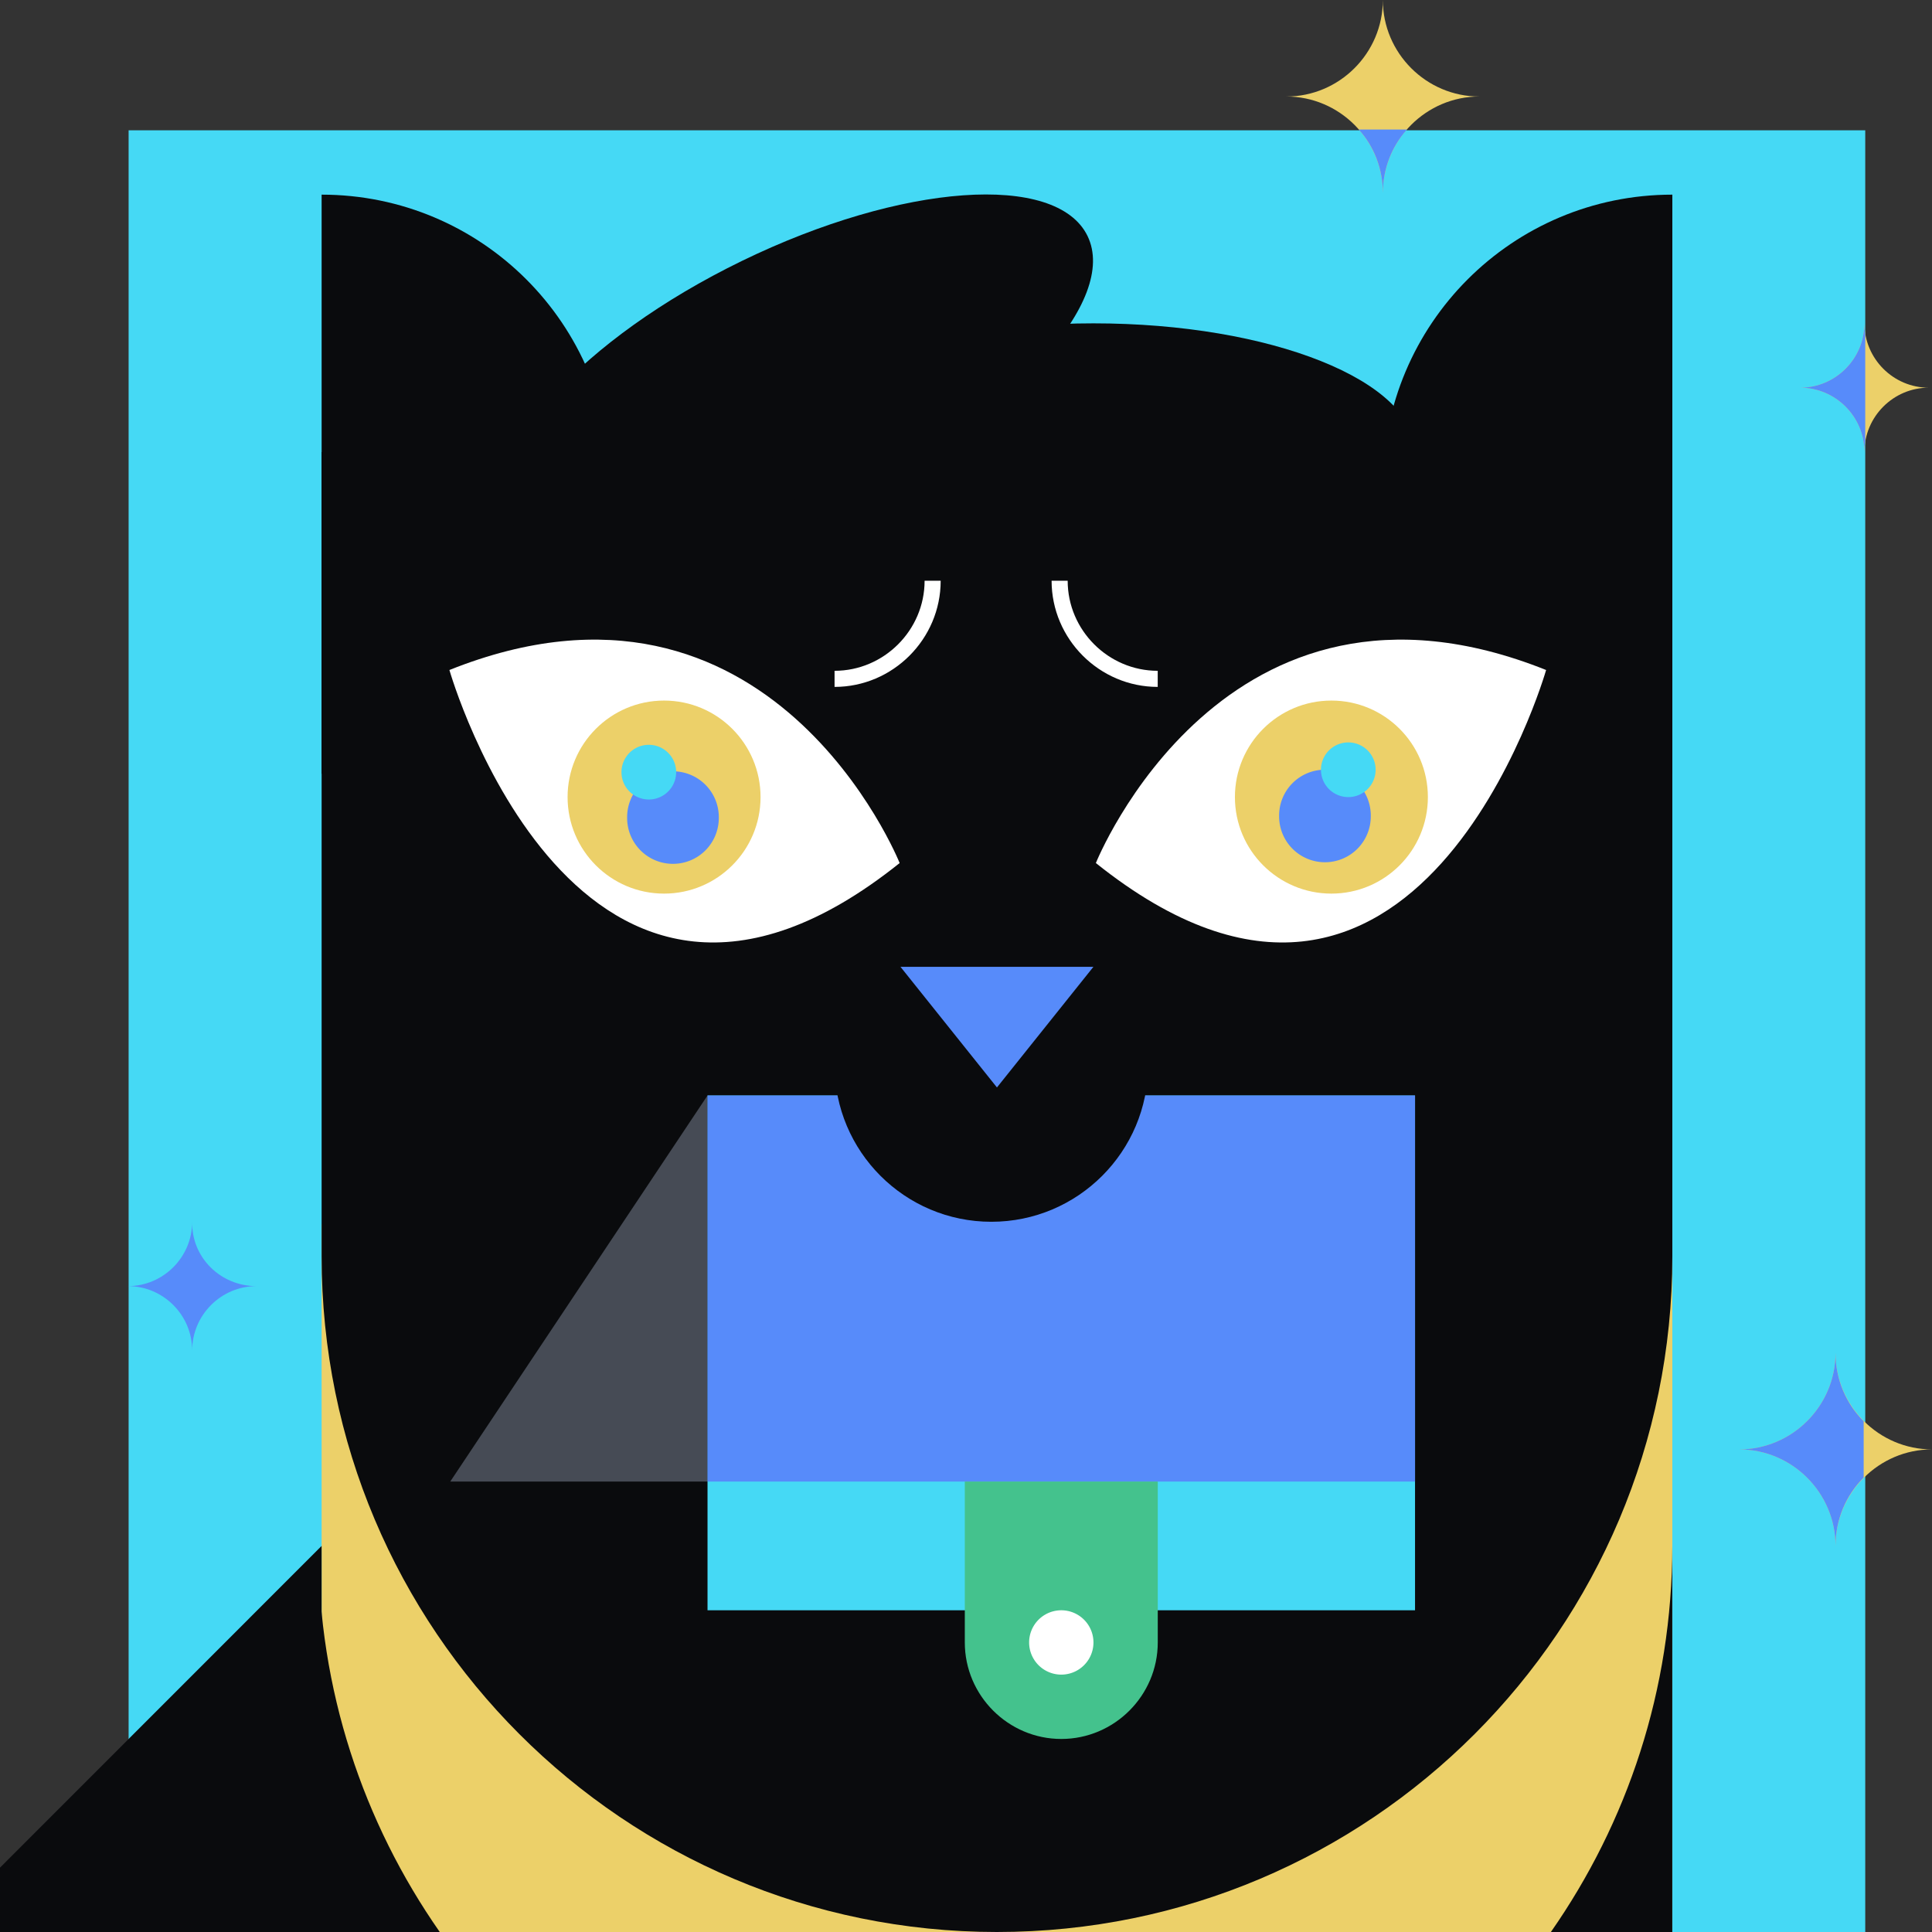
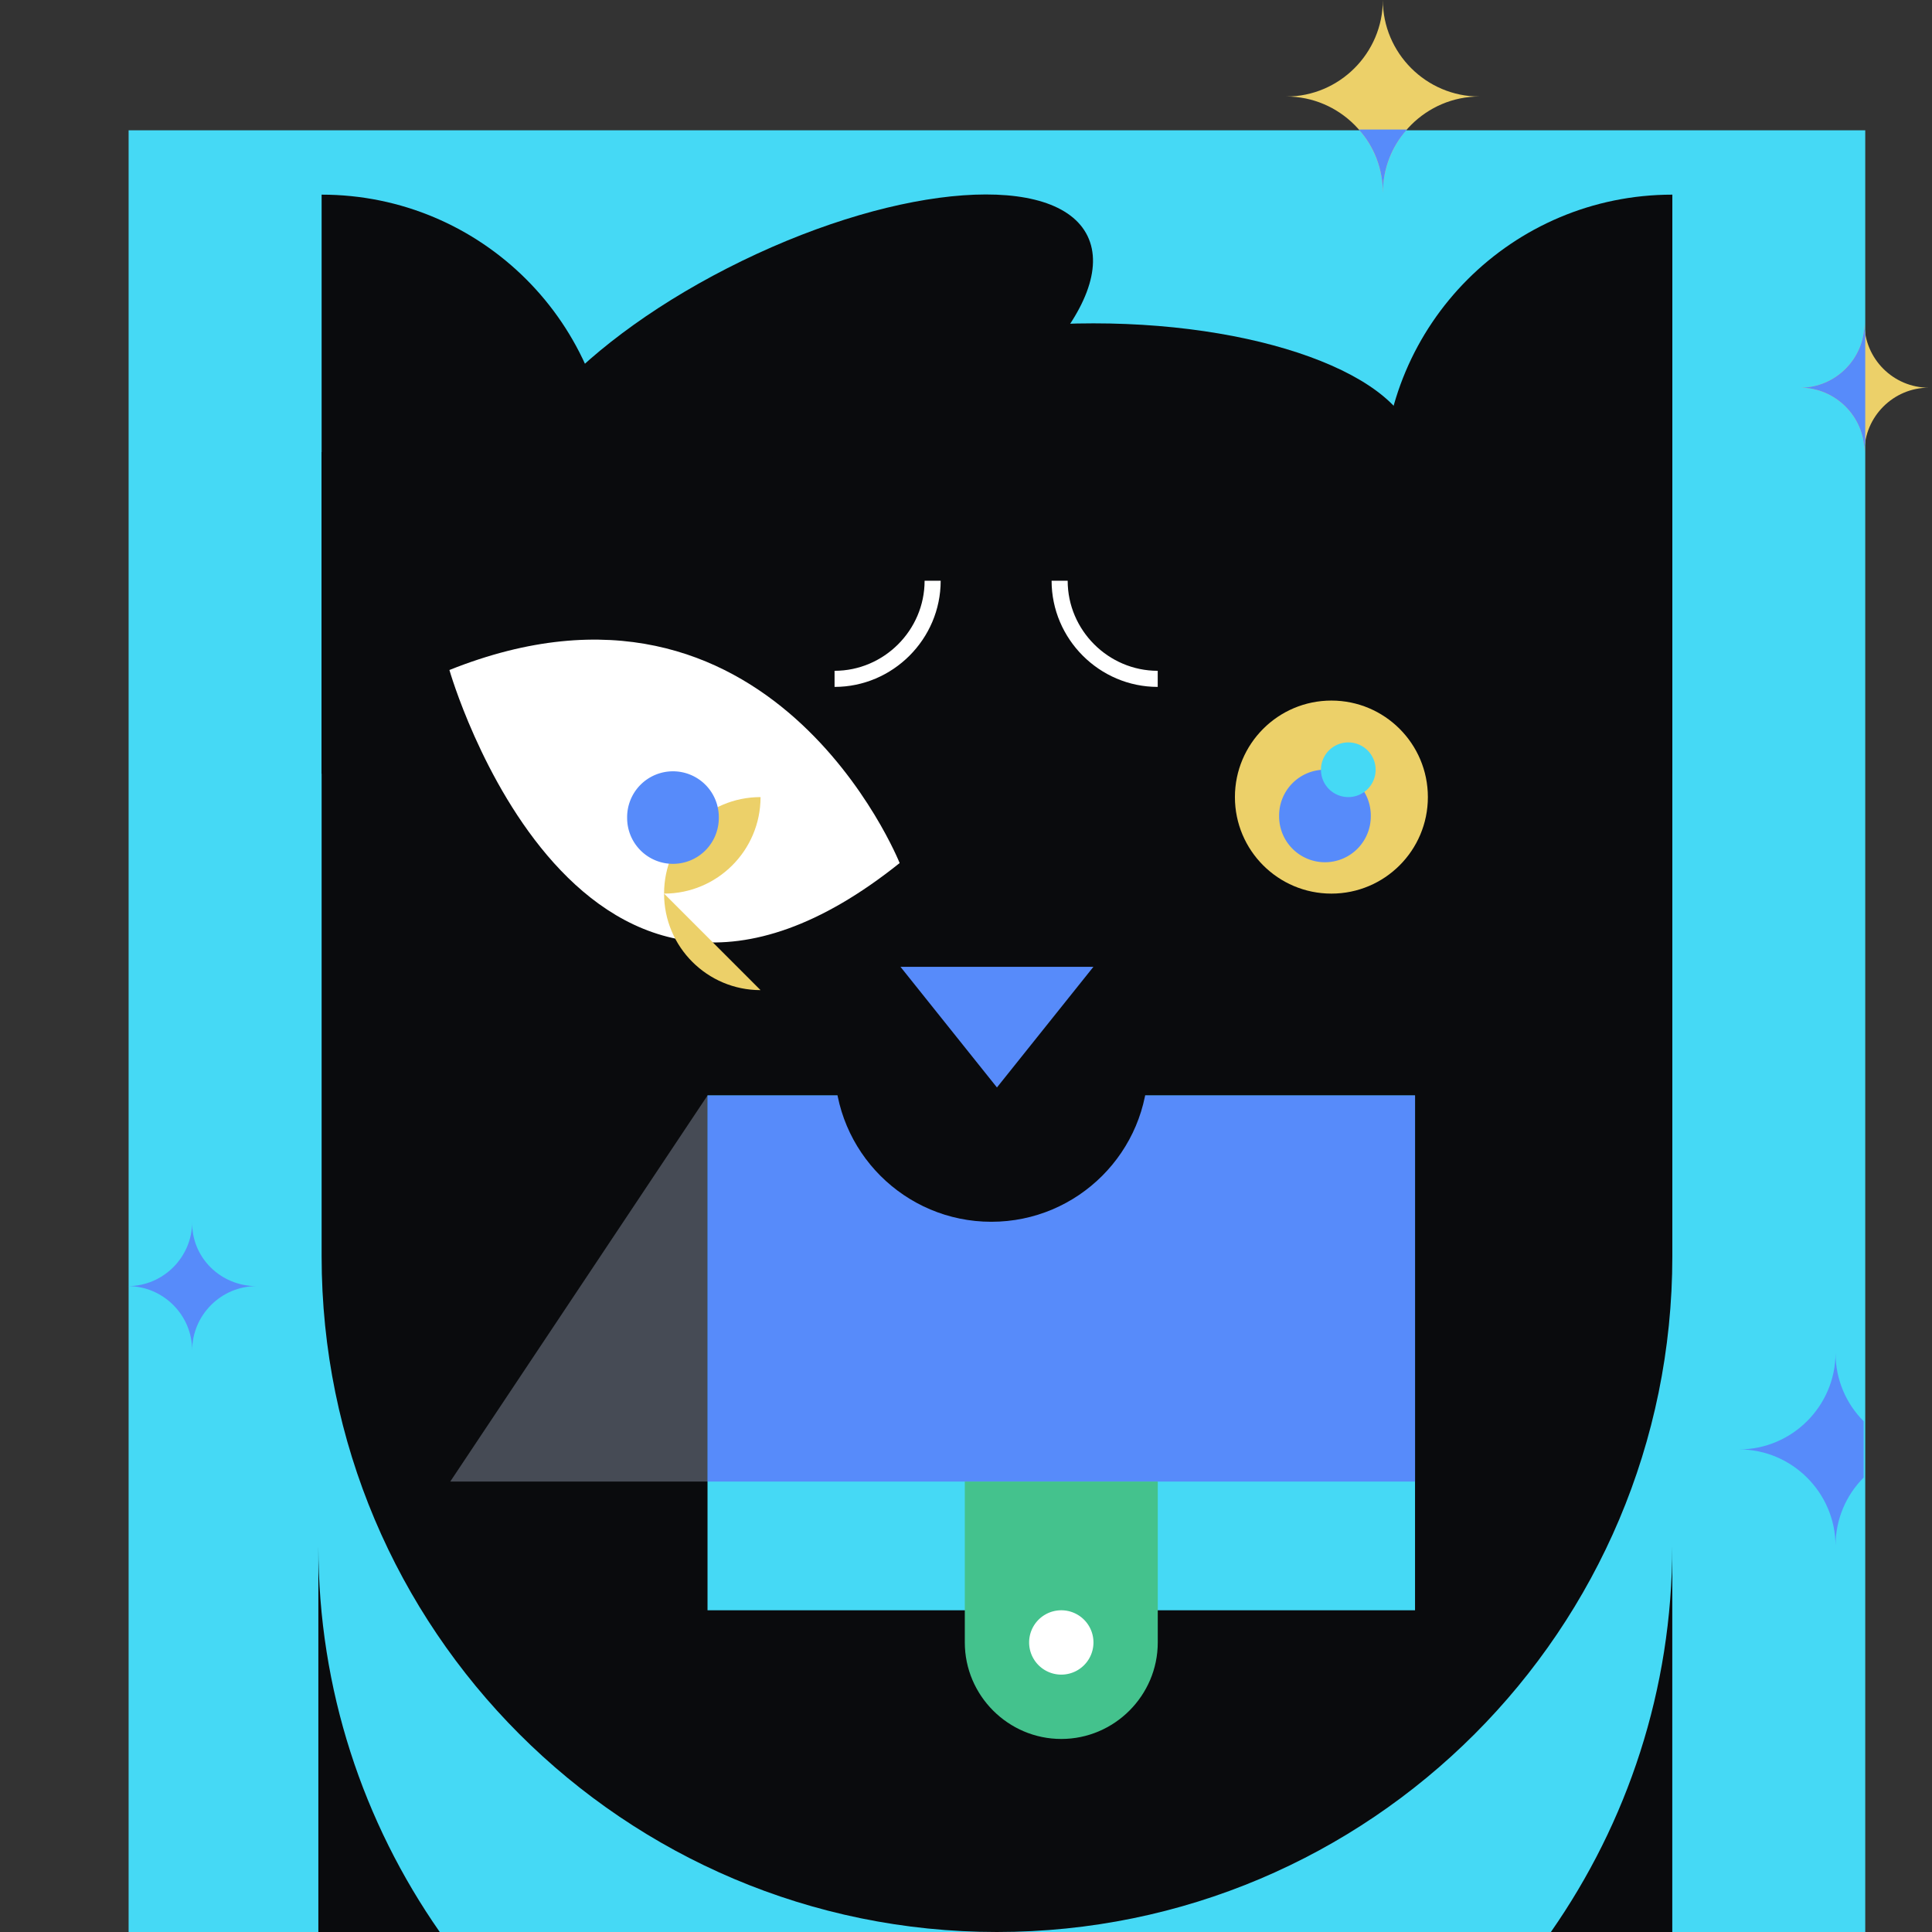
<svg xmlns="http://www.w3.org/2000/svg" fill="none" viewBox="0 0 240 240">
  <rect x="0" y="0" width="240" height="240" fill="#333333" stroke="none" />
  <g clip-path="url(#a)">
    <path fill="#45D9F5" d="M231.707 16.186H15.977V240h215.73z" />
-     <path fill="#ECD069" d="M207.743 152.073H39.953V240h167.79z" />
    <path fill="#0A0B0D" d="M39.953 24.18c19.875 0 35.955 16.087 35.955 35.97 0 19.884-16.08 35.97-35.955 35.97zm167.791 71.94c-19.875 0-35.955-16.086-35.955-35.97 0-19.883 16.08-35.97 35.955-35.97z" />
    <path fill="#0A0B0D" d="M123.848 240c-46.342 0-83.895-37.569-83.895-83.93V56.153h167.79v99.917c0 46.361-37.553 83.93-83.895 83.93" />
    <path fill="#45D9F5" d="M175.781 136.087h-87.89v63.947h87.89z" />
    <path fill="#464B55" d="m87.89 136.087-31.96 47.96h31.96z" />
    <path fill="#578BFA" d="M175.781 136.087h-87.89v47.96h87.89z" />
-     <path fill="#FFFFFF" d="M136.133 107.211s15.98-39.967 55.93-23.98c0 0-15.98 55.953-55.93 23.98" />
    <path fill="#ECD069" d="M165.391 111.007c6.619 0 11.985-5.368 11.985-11.99s-5.366-11.99-11.985-11.99-11.985 5.368-11.985 11.99 5.366 11.99 11.985 11.99" />
    <path fill="#578BFA" d="M164.591 107.111a5.694 5.694 0 0 0 5.693-5.696 5.694 5.694 0 1 0-11.386 0 5.694 5.694 0 0 0 5.693 5.696" />
    <path fill="#45D9F5" d="M167.489 99.018a3.396 3.396 0 0 0 3.396-3.398 3.396 3.396 0 1 0-3.396 3.397" />
    <path fill="#FFFFFF" d="M111.758 107.211s-15.98-39.967-55.93-23.98c0 0 15.98 55.953 55.93 23.98" />
-     <path fill="#ECD069" d="M82.493 111.007c6.619 0 11.985-5.368 11.985-11.99s-5.366-11.99-11.985-11.99c-6.62 0-11.985 5.368-11.985 11.99s5.366 11.99 11.985 11.99" />
+     <path fill="#ECD069" d="M82.493 111.007c6.619 0 11.985-5.368 11.985-11.99c-6.62 0-11.985 5.368-11.985 11.99s5.366 11.99 11.985 11.99" />
    <path fill="#FFFFFF" fill-rule="evenodd" d="M132.63 72.14c0 6.143 5.046 11.19 11.186 11.19v2c-7.243 0-13.183-5.944-13.183-13.19zm-15.775 0c0 7.246-5.94 13.19-13.183 13.19v-2c6.14 0 11.186-5.047 11.186-11.19z" clip-rule="evenodd" />
    <path fill="#0A0B0D" d="M123.148 151.773c10.756 0 19.475-8.723 19.475-19.484 0-10.76-8.719-19.483-19.475-19.483s-19.476 8.723-19.476 19.483 8.719 19.484 19.476 19.484" />
    <path fill="#578BFA" d="M83.6 107.31a5.693 5.693 0 0 0 5.692-5.695 5.694 5.694 0 1 0-11.386 0 5.693 5.693 0 0 0 5.693 5.695" />
-     <path fill="#45D9F5" d="M80.599 99.317a3.396 3.396 0 1 0-.002-6.793 3.396 3.396 0 0 0 .002 6.793" />
    <path fill="#44C28D" d="M131.837 216.02c-6.592 0-11.985-5.395-11.985-11.99v-19.983h23.97v19.983c0 6.595-5.394 11.99-11.985 11.99" />
    <path fill="#FFFFFF" d="M131.839 208.027a3.996 3.996 0 1 0-.002-7.992 3.996 3.996 0 0 0 .002 7.992" />
    <path fill="#578BFA" d="M123.844 120.1h11.985l-5.992 7.494-5.993 7.494-5.992-7.494-5.993-7.494z" />
    <path fill="#0A0B0D" d="M106.151 61.162c19.844-9.648 32.804-23.906 28.946-31.847s-23.072-6.558-42.916 3.09-32.804 23.907-28.946 31.848 23.072 6.558 42.916-3.09" />
    <path fill="#0A0B0D" d="M135.833 72.14c22.064 0 39.95-7.158 39.95-15.987s-17.886-15.986-39.95-15.986-39.95 7.157-39.95 15.986 17.886 15.987 39.95 15.987M54.628 240c-9.488-13.589-15.081-30.075-15.081-47.96V240zm138.028 0c9.488-13.589 15.081-30.075 15.081-47.96V240z" />
-     <path fill="#0A0B0D" d="M0 232.007V240h39.95v-47.96z" />
    <path fill="#578BFA" d="M31.863 159.767c-4.395 0-7.99 3.597-7.99 7.993 0-4.396-3.596-7.993-7.99-7.993 4.394 0 7.99-3.597 7.99-7.994-.1 4.397 3.496 7.994 7.99 7.994" />
    <path fill="#ECD069" d="M239.597 48.16c-4.394 0-7.99 3.597-7.99 7.993 0-4.396-3.595-7.993-7.99-7.993 4.395 0 7.99-3.597 7.99-7.993 0 4.396 3.596 7.993 7.99 7.993" />
    <path fill="#578BFA" d="M231.707 41.465c-.1-.4-.1-.899-.1-1.299 0 4.397-3.595 7.994-7.99 7.994 4.395 0 7.99 3.597 7.99 7.993 0-.5 0-.9.1-1.299z" />
-     <path fill="#ECD069" d="M240.001 180.05c-6.591 0-11.985 5.396-11.985 11.99 0-6.594-5.393-11.99-11.985-11.99 6.592 0 11.985-5.395 11.985-11.99 0 6.595 5.394 11.99 11.985 11.99" />
    <path fill="#578BFA" d="M231.512 176.553c-2.197-2.198-3.496-5.196-3.496-8.493 0 6.595-5.393 11.99-11.985 11.99 6.592 0 11.985 5.396 11.985 11.99 0-3.297 1.299-6.295 3.496-8.493z" />
    <path fill="#ECD069" d="M183.767 11.99c-6.592 0-11.985 5.396-11.985 11.99 0-6.594-5.393-11.99-11.985-11.99 6.592 0 11.985-5.395 11.985-11.99 0 6.595 5.393 11.99 11.985 11.99" />
    <path fill="#578BFA" d="M171.785 23.98c0-2.997 1.099-5.795 2.997-7.893h-5.993c1.898 2.098 2.996 4.896 2.996 7.893" />
  </g>
  <defs>
    <clipPath id="a">
      <path fill="#FFFFFF" d="M0 0h240v240H0z" />
    </clipPath>
  </defs>
</svg>